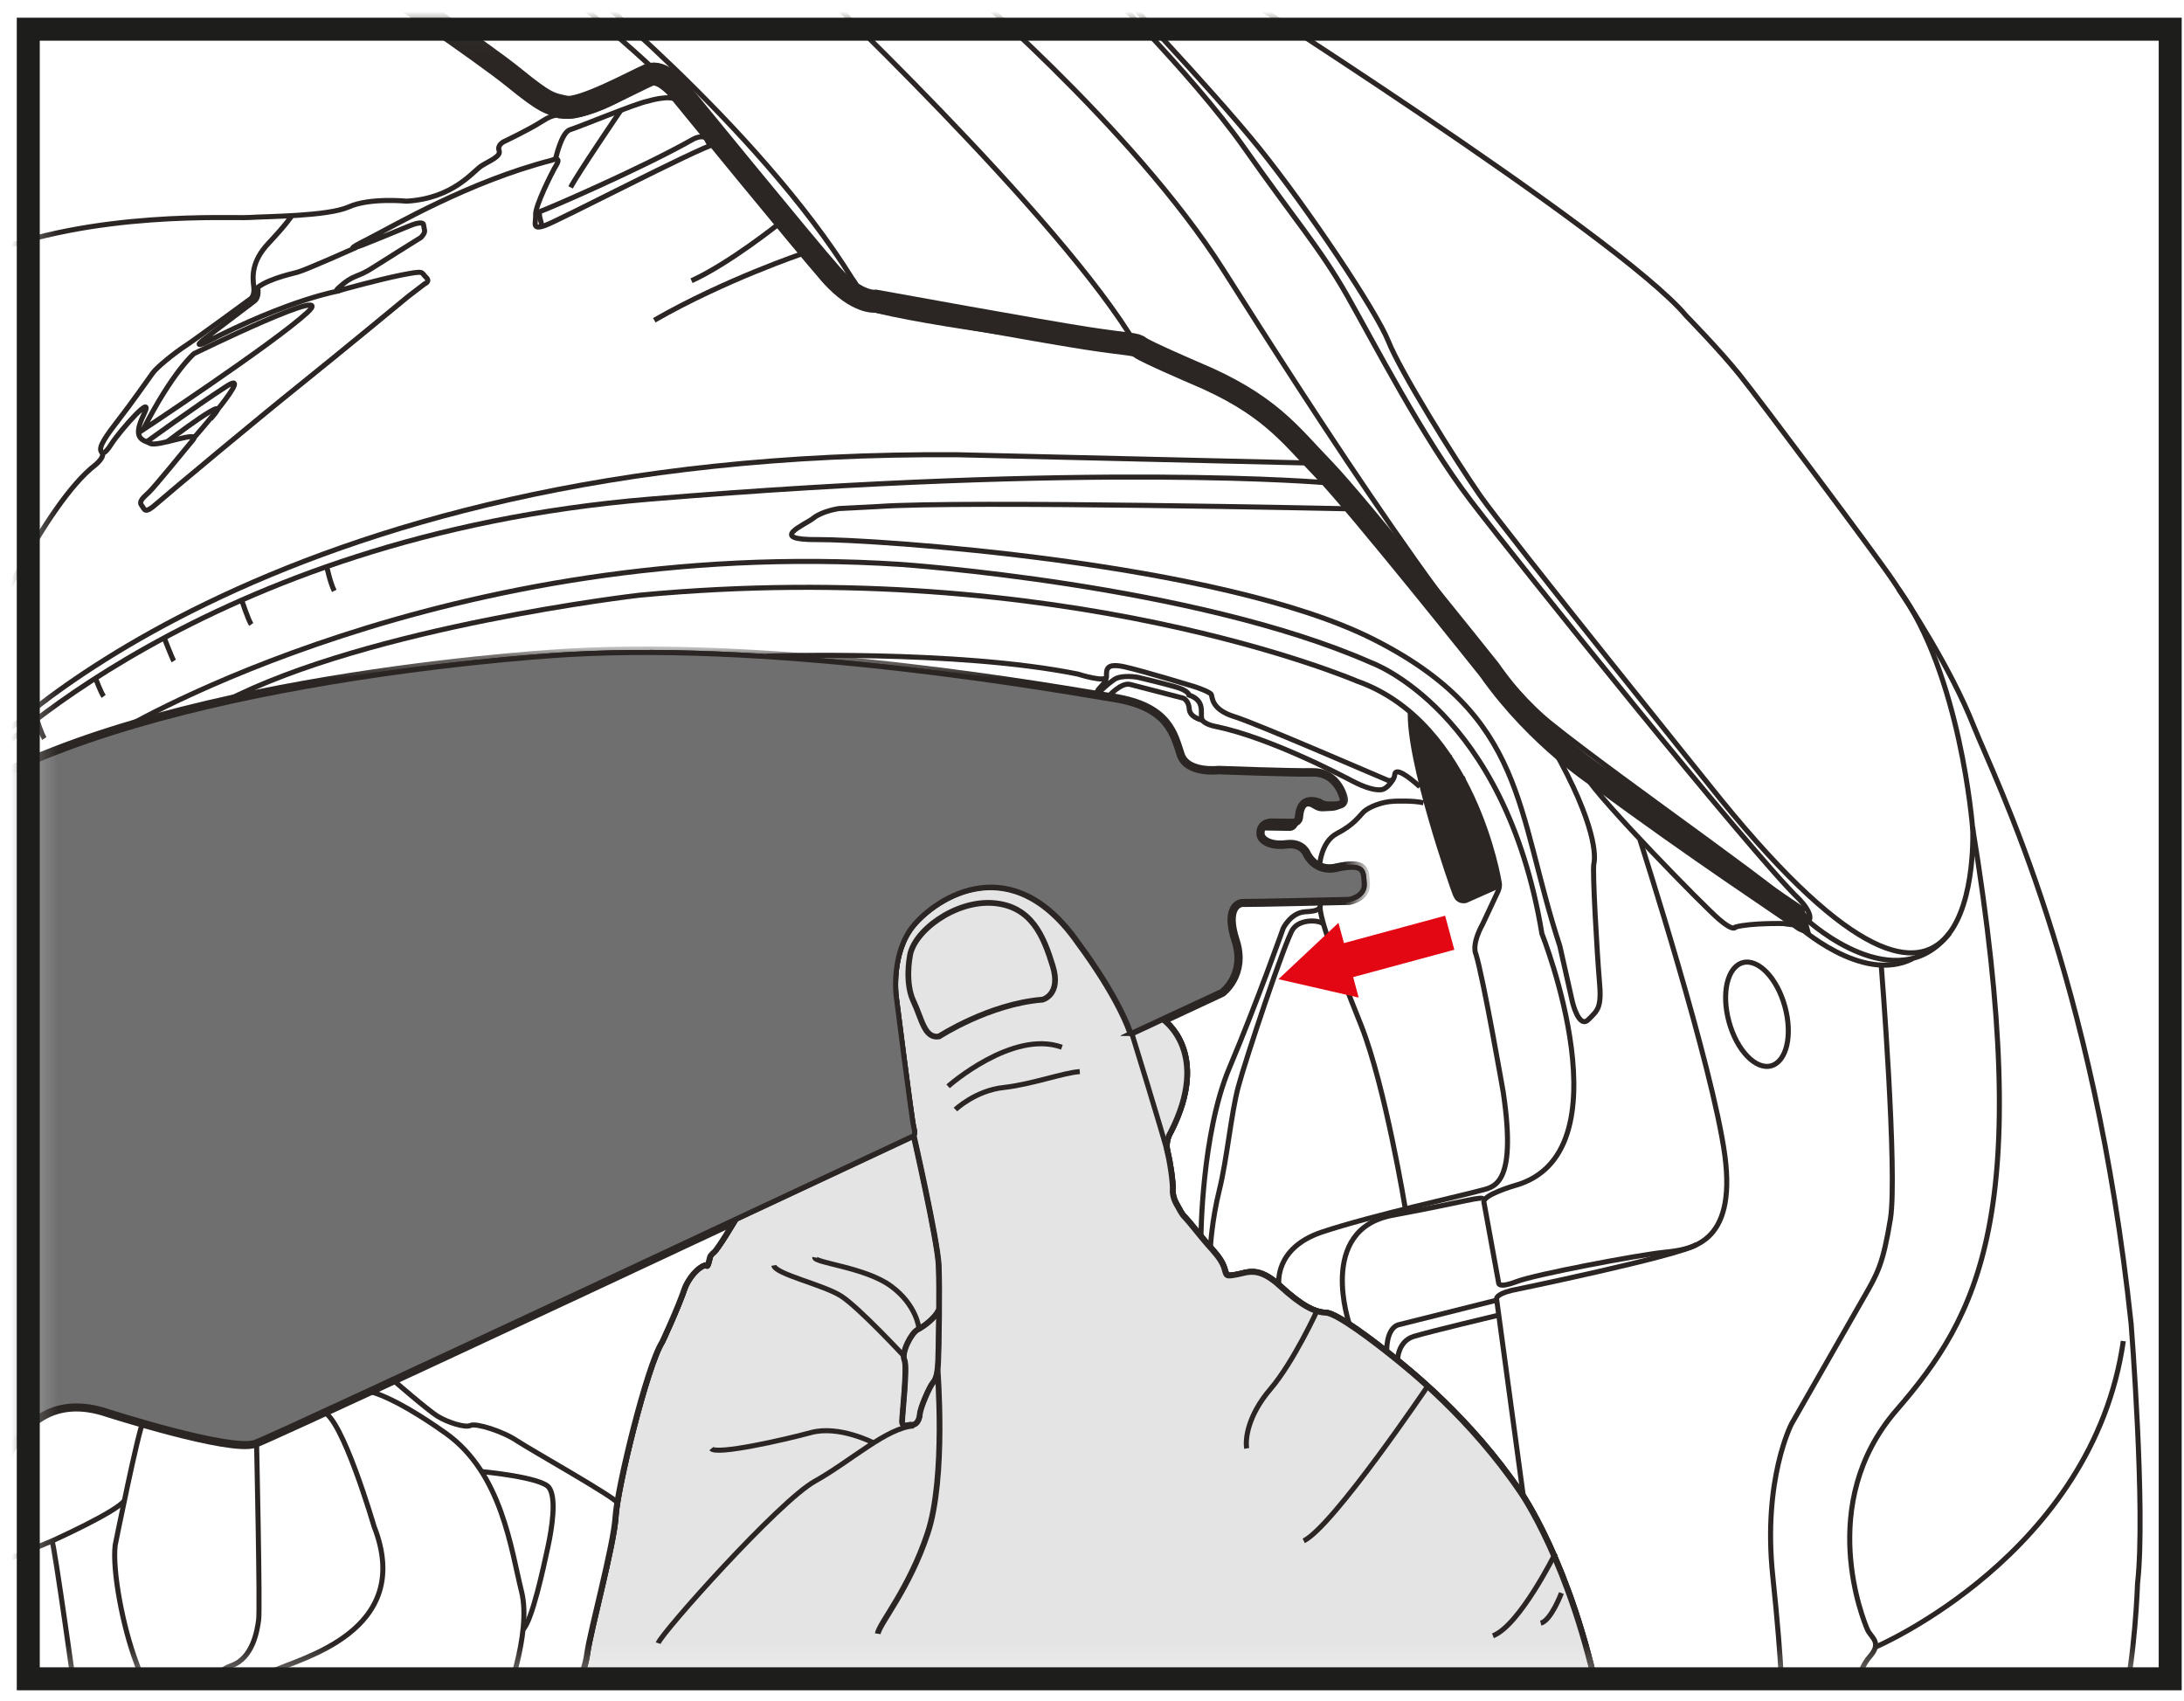
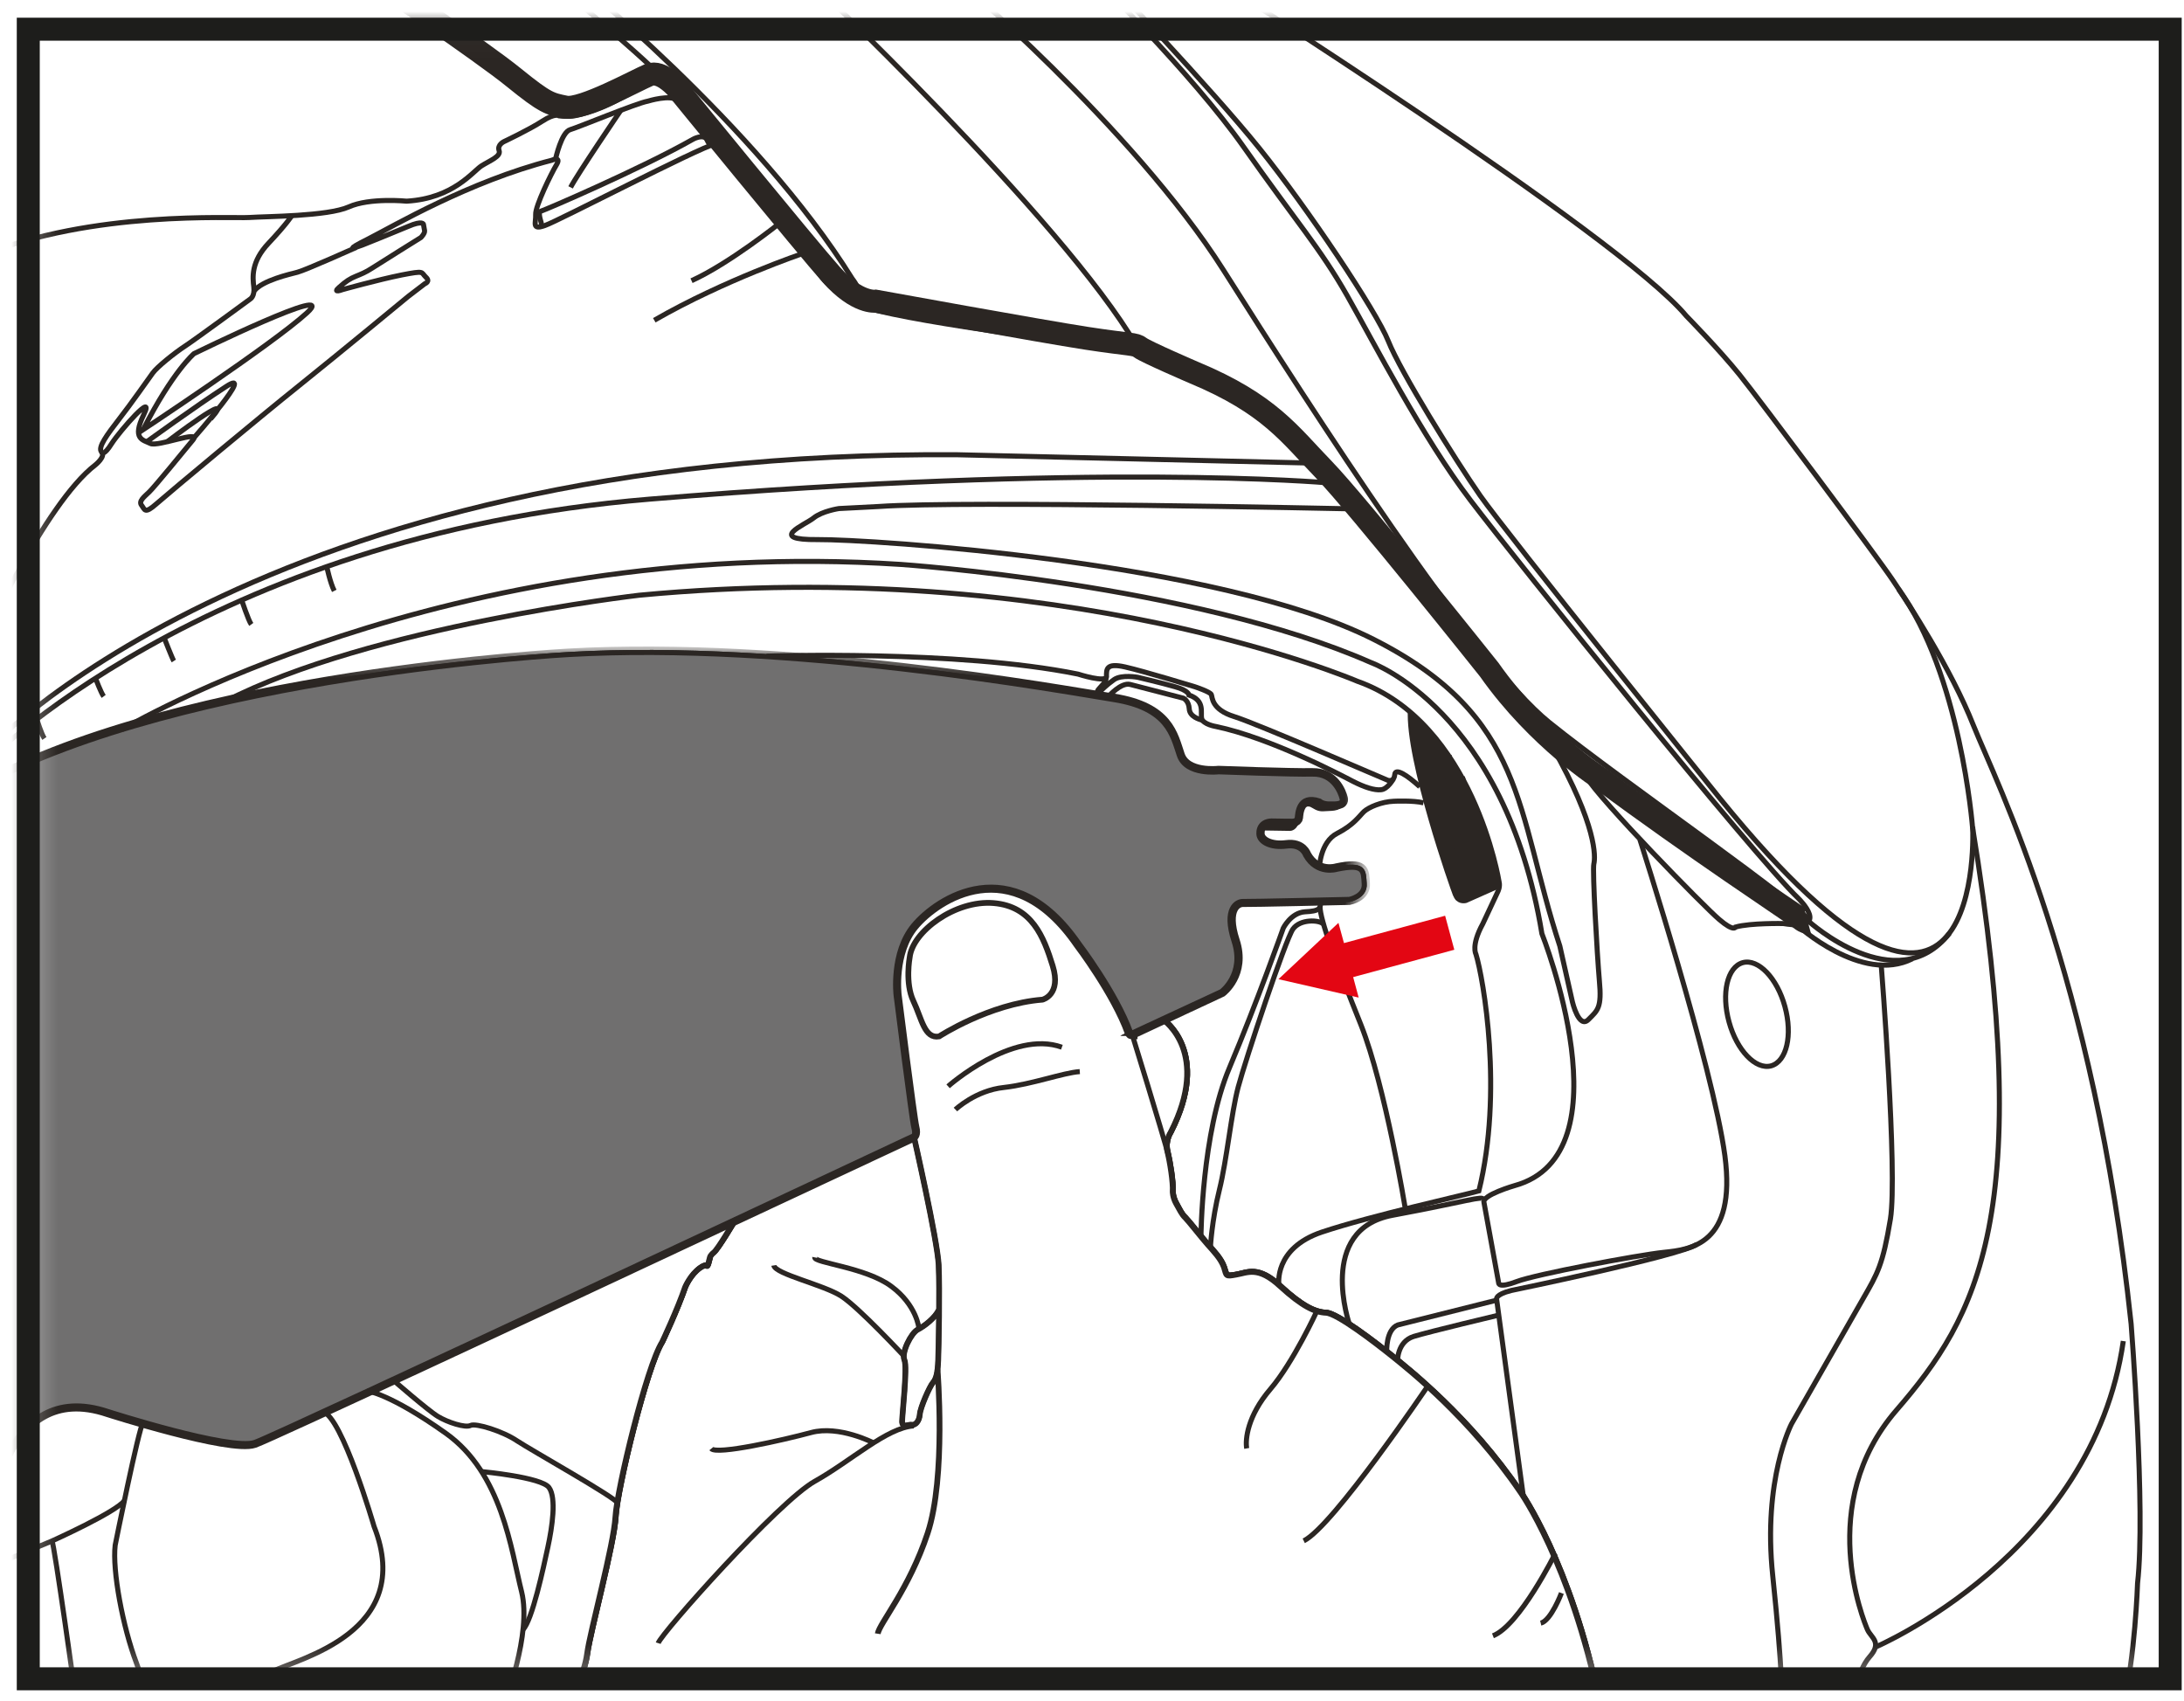
<svg xmlns="http://www.w3.org/2000/svg" width="95" height="74" viewBox="0 0 95 74" fill="none">
  <mask id="mask0_143_5854" style="mask-type:luminance" maskUnits="userSpaceOnUse" x="1" y="1" width="94" height="72">
    <path d="M94.4 1.02H1.23V72.77H94.4V1.02Z" fill="white" />
  </mask>
  <g mask="url(#mask0_143_5854)">
    <g style="mix-blend-mode:multiply">
      <mask id="mask1_143_5854" style="mask-type:luminance" maskUnits="userSpaceOnUse" x="-1" y="28" width="61" height="40">
        <path d="M59.52 28.2H-0.99V67.39H59.52V28.2Z" fill="white" />
      </mask>
      <g mask="url(#mask1_143_5854)">
        <mask id="mask2_143_5854" style="mask-type:luminance" maskUnits="userSpaceOnUse" x="-1" y="28" width="61" height="40">
          <path d="M59.52 28.2H-0.99V67.39H59.52V28.2Z" fill="white" />
        </mask>
        <g mask="url(#mask2_143_5854)">
          <path d="M39.62 49.45L39.69 49.41C39.69 49.41 39.83 49.38 39.74 49.03C39.65 48.69 38.97 43.29 38.97 43.29C38.97 43.29 38.74 41.43 39.73 40.24C40.72 39.05 44.02 36.82 46.93 41.04C46.93 41.04 48.55 43.17 49.17 44.9C49.17 44.9 49.19 44.95 49.22 44.95H49.23C49.23 44.95 49.23 44.95 49.23 44.94L49.79 44.68L50.58 44.31L53.13 43.12C53.13 43.12 54.15 42.36 53.68 40.93C53.21 39.5 53.8 39.19 54.07 39.2C54.35 39.21 58.69 39.11 58.69 39.11C58.69 39.11 59.39 38.98 59.34 38.42C59.3 37.86 59.35 37.55 58.15 37.8C58.15 37.8 57.29 38.08 56.79 37.19C56.79 37.19 56.64 36.7 55.96 36.79C55.28 36.88 54.78 36.62 54.76 36.27C54.74 35.93 54.96 35.68 55.38 35.7C55.79 35.71 56.18 35.71 56.18 35.71C56.18 35.71 56.41 35.73 56.43 35.56C56.45 35.39 56.47 34.52 57.41 34.83C57.41 34.83 57.54 34.96 57.82 34.96C58.1 34.96 58.44 34.98 58.38 34.73C58.32 34.48 58.01 33.64 57.09 33.66C56.18 33.68 53 33.56 53 33.56C53 33.56 51.59 33.73 51.29 32.85C50.99 31.97 50.81 30.8 48.45 30.42C46.09 30.04 34.31 27.91 24.72 28.46C24.72 28.46 8.03 29.35 -0.82 34.2V67.2C-0.82 67.2 -0.77 67.33 -0.71 66.81C-0.65 66.3 0.02 59.81 4.7 61.39C4.7 61.39 10.01 63.09 11.06 62.73C11.75 62.49 23.83 56.85 32 53.02L39.61 49.46L39.62 49.45Z" stroke="#2B2623" stroke-width="0.5" stroke-miterlimit="10" />
        </g>
      </g>
    </g>
-     <path d="M69.57 74.04C68.33 67.99 66.13 64.89 66.13 64.89C63.93 61.66 61.28 59.57 60.56 58.99C59.84 58.41 58.16 57.12 57.68 57.1C57.2 57.08 56.64 56.82 55.68 55.94C54.72 55.05 54.26 55.36 53.77 55.44C53.29 55.53 53.36 55.5 53.24 55.12C53.11 54.75 52.78 54.41 52.53 54.13C52.28 53.85 51.71 53.12 51.56 52.97C51.4 52.82 51.31 52.61 51.16 52.35C51.01 52.08 51.01 51.83 51.01 51.83C51.04 51.45 50.89 50.52 50.78 50.08C50.67 49.63 50.92 49.26 50.92 49.26C52.69 45.8 50.65 44.39 50.57 44.33L49.78 44.7L49.22 44.96H49.21L49.16 44.92C48.54 43.19 46.92 41.06 46.92 41.06C44.01 36.84 40.71 39.06 39.72 40.26C38.74 41.45 38.96 43.31 38.96 43.31C38.96 43.31 39.64 48.71 39.73 49.05C39.82 49.39 39.68 49.43 39.68 49.43L39.61 49.47L32 53.03C31.9 53.19 31.23 54.33 31.05 54.48C30.86 54.63 30.87 54.73 30.87 54.73C30.7 55.36 30.87 54.86 30.45 55.15C30.03 55.44 29.8 55.99 29.8 55.99C29.47 56.96 28.8 58.38 28.8 58.38C28.13 59.43 26.84 64.76 26.77 65.98C26.7 67.2 25.67 70.95 25.54 71.92C25.41 72.89 24.84 73.83 24.72 73.98C24.6 74.12 24.65 74.13 24.65 74.13H69.58L69.56 74.05L69.57 74.04Z" fill="#E4E4E5" />
    <path d="M69.57 74.04C68.33 67.99 66.13 64.89 66.13 64.89C63.93 61.66 61.28 59.57 60.56 58.99C59.84 58.41 58.16 57.12 57.68 57.1C57.2 57.08 56.64 56.82 55.68 55.94C54.72 55.05 54.26 55.36 53.77 55.44C53.29 55.53 53.36 55.5 53.24 55.12C53.11 54.75 52.78 54.41 52.53 54.13C52.28 53.85 51.71 53.12 51.56 52.97C51.4 52.82 51.31 52.61 51.16 52.35C51.01 52.08 51.01 51.83 51.01 51.83C51.04 51.45 50.89 50.52 50.78 50.08C50.67 49.63 50.92 49.26 50.92 49.26C52.69 45.8 50.65 44.39 50.57 44.33L49.78 44.7L49.22 44.96H49.21L49.16 44.92C48.54 43.19 46.92 41.06 46.92 41.06C44.01 36.84 40.71 39.06 39.72 40.26C38.74 41.45 38.96 43.31 38.96 43.31C38.96 43.31 39.64 48.71 39.73 49.05C39.82 49.39 39.68 49.43 39.68 49.43L39.61 49.47L32 53.03C31.9 53.19 31.23 54.33 31.05 54.48C30.86 54.63 30.87 54.73 30.87 54.73C30.7 55.36 30.87 54.86 30.45 55.15C30.03 55.44 29.8 55.99 29.8 55.99C29.47 56.96 28.8 58.38 28.8 58.38C28.13 59.43 26.84 64.76 26.77 65.98C26.7 67.2 25.67 70.95 25.54 71.92C25.41 72.89 24.84 73.83 24.72 73.98C24.6 74.12 24.65 74.13 24.65 74.13H69.58L69.56 74.05L69.57 74.04Z" stroke="#2B2623" stroke-width="0.25" stroke-miterlimit="10" />
    <path d="M49.23 44.94L53.13 43.13C53.13 43.13 54.15 42.37 53.68 40.94C53.21 39.51 53.8 39.2 54.07 39.21C54.35 39.22 58.69 39.12 58.69 39.12C58.69 39.12 59.39 38.99 59.34 38.43C59.3 37.87 59.35 37.56 58.15 37.81C58.15 37.81 57.29 38.08 56.79 37.2C56.79 37.2 56.64 36.71 55.96 36.8C55.28 36.89 54.78 36.63 54.76 36.28C54.74 35.94 54.96 35.69 55.38 35.71C55.79 35.72 56.18 35.72 56.18 35.72C56.18 35.72 56.41 35.74 56.43 35.57C56.45 35.4 56.47 34.53 57.4 34.84C57.4 34.84 57.53 34.97 57.82 34.97C58.11 34.97 58.44 34.99 58.38 34.74C58.32 34.49 58.01 33.65 57.1 33.67C56.18 33.69 53.01 33.57 53.01 33.57C53.01 33.57 51.6 33.74 51.3 32.86C51 31.98 50.81 30.81 48.46 30.43C46.1 30.05 34.32 27.92 24.73 28.47C24.73 28.47 8.04 29.37 -0.81 34.21V67.21C-0.81 67.21 -0.76 67.34 -0.7 66.82C-0.64 66.3 0.03 59.82 4.71 61.4C4.71 61.4 10.02 63.1 11.08 62.74C12.13 62.37 39.47 49.53 39.47 49.53L39.71 49.42C39.71 49.42 39.85 49.39 39.75 49.04C39.66 48.7 38.98 43.3 38.98 43.3C38.98 43.3 38.75 41.44 39.74 40.25C40.73 39.06 44.03 36.83 46.94 41.05C46.94 41.05 48.56 43.18 49.18 44.91C49.18 44.91 49.2 44.99 49.25 44.94H49.23Z" stroke="#2B2623" stroke-width="0.22" stroke-miterlimit="10" />
    <path d="M-0.82 64.89C-0.82 64.89 0.06 59.95 3.91 60.92C7.76 61.88 9.28 62.74 10.5 62.38C11.72 62.02 39.77 49.17 39.77 49.17" stroke="#2B2623" stroke-width="0.25" stroke-miterlimit="10" />
    <path d="M49.13 44.82L52.85 43.06C52.85 43.06 53.82 42.48 53.61 41.52C53.4 40.57 52.81 38.99 54.22 38.99C55.63 38.99 59.15 38.9 59.15 38.9" stroke="#2B2623" stroke-width="0.11" stroke-miterlimit="10" />
    <path d="M54.82 36.01L56.12 36.03C56.12 36.03 56.36 36.03 56.43 35.61" stroke="#2B2623" stroke-width="0.22" stroke-miterlimit="10" />
    <path d="M56.51 35.16C56.51 35.16 56.81 34.85 57.09 35.02C57.37 35.19 57.43 35.19 57.71 35.17C57.99 35.15 58.31 35.19 58.38 34.81" stroke="#2B2623" stroke-width="0.22" stroke-miterlimit="10" />
    <path d="M50.58 44.31C50.58 44.31 52.74 45.71 50.94 49.24C50.94 49.24 50.69 49.61 50.8 50.06C50.91 50.51 51.06 51.43 51.03 51.81C51.03 51.81 51.03 52.06 51.18 52.33C51.33 52.6 51.42 52.81 51.58 52.95C51.73 53.1 52.3 53.83 52.55 54.11C52.8 54.39 53.13 54.73 53.26 55.1C53.39 55.47 53.31 55.5 53.79 55.42C54.28 55.33 54.73 55.03 55.7 55.92C56.66 56.81 57.22 57.06 57.7 57.08C58.18 57.1 59.86 58.39 60.58 58.97C61.3 59.55 63.95 61.64 66.15 64.87C66.15 64.87 68.35 67.97 69.59 74.02L69.61 74.1H24.68C24.68 74.1 24.63 74.09 24.75 73.95C24.87 73.81 25.44 72.87 25.57 71.89C25.7 70.92 26.73 67.17 26.8 65.95C26.87 64.73 28.16 59.4 28.83 58.35C28.83 58.35 29.5 56.93 29.83 55.96C29.83 55.96 30.06 55.41 30.48 55.12C30.9 54.83 30.73 55.33 30.9 54.7C30.9 54.7 30.89 54.6 31.08 54.45C31.27 54.3 31.96 53.13 32.04 53" stroke="#2B2623" stroke-width="0.22" stroke-miterlimit="10" />
    <path d="M49.23 44.94C49.23 44.94 50.55 49.21 50.84 50.31" stroke="#2B2623" stroke-width="0.22" stroke-miterlimit="10" />
    <path d="M40.85 45.08C40.85 45.08 43.03 43.66 45.35 43.48C45.35 43.48 46.18 43.27 45.79 42.01C45.4 40.75 44.89 39.42 43.22 39.28C41.55 39.14 39.69 40.52 39.57 41.64C39.57 41.64 39.36 42.76 39.73 43.54C40.1 44.32 40.21 45.19 40.85 45.08Z" stroke="#2B2623" stroke-width="0.25" stroke-miterlimit="10" />
    <path d="M41.24 47.25C41.24 47.25 44.04 44.77 46.19 45.55" stroke="#2B2623" stroke-width="0.22" stroke-miterlimit="10" />
    <path d="M41.56 48.26C41.56 48.26 42.43 47.43 43.67 47.3C44.91 47.16 46.239 46.66 46.969 46.61" stroke="#2B2623" stroke-width="0.22" stroke-miterlimit="10" />
    <path d="M39.74 49.38C39.74 49.38 40.78 53.95 40.83 55.02C40.88 56.1 40.83 58.57 40.81 59.15C40.79 59.72 40.72 59.98 40.58 60.14C40.44 60.3 40.03 61.22 40.01 61.52C39.99 61.82 39.81 62 39.67 61.97C39.53 61.94 39.24 62.13 39.24 61.83C39.24 61.53 39.48 59.46 39.34 59.15C39.2 58.84 39.63 57.98 39.92 57.83C40.21 57.68 40.67 57.33 40.84 56.97" stroke="#2B2623" stroke-width="0.22" stroke-miterlimit="10" />
    <path d="M49.23 44.94L53.13 43.13C53.13 43.13 54.15 42.37 53.68 40.94C53.21 39.51 53.8 39.2 54.07 39.21C54.35 39.22 58.69 39.12 58.69 39.12C58.69 39.12 59.39 38.99 59.34 38.43C59.3 37.87 59.35 37.56 58.15 37.81C58.15 37.81 57.29 38.08 56.79 37.2C56.79 37.2 56.64 36.71 55.96 36.8C55.28 36.89 54.78 36.63 54.76 36.28C54.74 35.94 54.96 35.69 55.38 35.71C55.79 35.72 56.18 35.72 56.18 35.72C56.18 35.72 56.41 35.74 56.43 35.57C56.45 35.4 56.47 34.53 57.4 34.84C57.4 34.84 57.53 34.97 57.82 34.97C58.11 34.97 58.44 34.99 58.38 34.74C58.32 34.49 58.01 33.65 57.1 33.67C56.18 33.69 53.01 33.57 53.01 33.57C53.01 33.57 51.6 33.74 51.3 32.86C51 31.98 50.81 30.81 48.46 30.43C46.1 30.05 34.32 27.92 24.73 28.47C24.73 28.47 8.04 29.37 -0.81 34.21V67.21C-0.81 67.21 -0.76 67.34 -0.7 66.82C-0.64 66.3 0.03 59.82 4.71 61.4C4.71 61.4 10.02 63.1 11.08 62.74C12.13 62.37 39.47 49.53 39.47 49.53L39.71 49.42C39.71 49.42 39.85 49.39 39.75 49.04C39.66 48.7 38.98 43.3 38.98 43.3C38.98 43.3 38.75 41.44 39.74 40.25C40.73 39.06 44.03 36.83 46.94 41.05C46.94 41.05 48.56 43.18 49.18 44.91C49.18 44.91 49.2 44.99 49.25 44.94H49.23Z" fill="#706F6F" stroke="#2B2623" stroke-width="0.22" stroke-miterlimit="10" />
    <path d="M50.58 44.31C50.58 44.31 52.74 45.71 50.94 49.24C50.94 49.24 50.69 49.61 50.8 50.06C50.91 50.51 51.06 51.43 51.03 51.81C51.03 51.81 51.03 52.06 51.18 52.33C51.33 52.6 51.42 52.81 51.58 52.95C51.73 53.1 52.3 53.83 52.55 54.11C52.8 54.39 53.13 54.73 53.26 55.1C53.39 55.47 53.31 55.5 53.79 55.42C54.28 55.33 54.73 55.03 55.7 55.92C56.66 56.81 57.22 57.06 57.7 57.08C58.18 57.1 59.86 58.39 60.58 58.97C61.3 59.55 63.95 61.64 66.15 64.87C66.15 64.87 68.35 67.97 69.59 74.02L69.61 74.1H24.68C24.68 74.1 24.63 74.09 24.75 73.95C24.87 73.81 25.44 72.87 25.57 71.89C25.7 70.92 26.73 67.17 26.8 65.95C26.87 64.73 28.16 59.4 28.83 58.35C28.83 58.35 29.5 56.93 29.83 55.96C29.83 55.96 30.06 55.41 30.48 55.12C30.9 54.83 30.73 55.33 30.9 54.7C30.9 54.7 30.89 54.6 31.08 54.45C31.27 54.3 31.96 53.13 32.04 53" stroke="#2B2623" stroke-width="0.22" stroke-miterlimit="10" />
    <path d="M39.74 49.38C39.74 49.38 40.78 53.95 40.83 55.02C40.88 56.1 40.83 58.57 40.81 59.15C40.79 59.72 40.72 59.98 40.58 60.14C40.44 60.3 40.03 61.22 40.01 61.52C39.99 61.82 39.81 62 39.67 61.97C39.53 61.94 39.24 62.13 39.24 61.83C39.24 61.53 39.48 59.46 39.34 59.15C39.2 58.84 39.63 57.98 39.92 57.83C40.21 57.68 40.67 57.33 40.84 56.97" stroke="#2B2623" stroke-width="0.25" stroke-miterlimit="10" />
    <path d="M28.63 71.47C28.77 71.03 33.88 65.3 35.44 64.43C37 63.56 38.58 62.09 39.75 62.02" stroke="#2B2623" stroke-width="0.22" stroke-miterlimit="10" />
    <path d="M38 62.76C38 62.76 36.5 61.98 35.28 62.31C34.06 62.64 31.17 63.29 30.94 63.01" stroke="#2B2623" stroke-width="0.22" stroke-miterlimit="10" />
    <path d="M39.32 58.98C39.32 58.98 37.37 56.88 36.6 56.38C35.83 55.88 33.72 55.42 33.66 55.04" stroke="#2B2623" stroke-width="0.22" stroke-miterlimit="10" />
    <path d="M39.97 57.77C39.97 57.77 39.88 56.77 38.77 55.95C37.66 55.12 35.39 54.93 35.44 54.69" stroke="#2B2623" stroke-width="0.22" stroke-miterlimit="10" />
    <path d="M57.289 57.01C57.289 57.01 56.26 59.25 55.26 60.42C54.26 61.59 54.16 62.62 54.23 63" stroke="#2B2623" stroke-width="0.22" stroke-miterlimit="10" />
    <path d="M62.11 60.28C62.11 60.28 57.98 66.4 56.71 67.02" stroke="#2B2623" stroke-width="0.22" stroke-miterlimit="10" />
    <path d="M67.65 67.57C67.65 67.57 66.1 70.7 64.94 71.15" stroke="#2B2623" stroke-width="0.22" stroke-miterlimit="10" />
    <path d="M67.919 69.29C67.919 69.29 67.469 70.49 67.019 70.6" stroke="#2B2623" stroke-width="0.22" stroke-miterlimit="10" />
    <path d="M40.78 59.57C40.78 59.57 41.16 64.25 40.35 66.69C39.54 69.13 38.25 70.61 38.18 71.06" stroke="#2B2623" stroke-width="0.25" stroke-miterlimit="10" />
-     <path d="M55.63 55.89C55.63 55.89 55.389 54.3 57.499 53.59C59.62 52.88 63.739 51.97 64.329 51.8C64.919 51.63 66.01 51.7 65.389 47.51C65.389 47.51 64.529 42.57 64.2 41.5C64.2 41.5 63.98 41.13 64.499 40.18L65.15 38.79C65.15 38.79 65.26 38.58 65.21 38.37C65.21 38.37 64.109 31.42 59.039 29.63C59.039 29.63 46.3 24.14 27.799 25.89C27.799 25.89 16.099 27.24 9.77 30.52" stroke="#2B2623" stroke-width="0.22" stroke-miterlimit="10" />
+     <path d="M55.63 55.89C55.63 55.89 55.389 54.3 57.499 53.59C59.62 52.88 63.739 51.97 64.329 51.8C65.389 47.51 64.529 42.57 64.2 41.5C64.2 41.5 63.98 41.13 64.499 40.18L65.15 38.79C65.15 38.79 65.26 38.58 65.21 38.37C65.21 38.37 64.109 31.42 59.039 29.63C59.039 29.63 46.3 24.14 27.799 25.89C27.799 25.89 16.099 27.24 9.77 30.52" stroke="#2B2623" stroke-width="0.22" stroke-miterlimit="10" />
    <path d="M61.24 30.86C61.11 33.07 63.11 38.73 63.2 38.94C63.29 39.15 63.36 39.18 63.36 39.18C63.55 39.35 63.8 39.27 63.8 39.27L65.24 38.63C65.24 38.63 65.26 38.51 65.19 38.33C65.12 38.15 64.59 35.56 63.88 34.3C63.17 33.04 61.98 31.43 61.25 30.85L61.24 30.86Z" fill="#2B2623" />
    <path d="M63.61 33.79C63.61 33.79 64.31 36.48 64.82 37.55C64.82 37.55 65.13 38.06 64.62 38.25C64.11 38.45 63.87 38.57 63.87 38.57C63.87 38.57 63.72 38.69 63.6 38.28C63.48 37.86 61.87 33.77 62.07 31.66" stroke="#2B2623" stroke-width="0.22" stroke-miterlimit="10" />
    <path d="M63.03 32.85C63.03 32.85 63.55 35.53 63.92 36.4C63.92 36.4 64.26 37.3 64.31 37.43C64.35 37.56 64.45 37.75 64.28 37.85C64.13 37.95 64.01 37.98 64.01 37.98C64.01 37.98 63.93 38.04 63.84 37.78C63.74 37.5 62.35 32.92 62.48 32.09" stroke="#2B2623" stroke-width="0.22" stroke-miterlimit="10" />
-     <path d="M61.66 31.23C61.66 31.23 61.41 33.05 62.98 37.6L63.41 38.79C63.41 38.79 63.46 38.97 63.77 38.81L64.75 38.4C64.75 38.4 65.13 38.31 64.86 37.62" stroke="#2B2623" stroke-width="0.22" stroke-miterlimit="10" />
    <path d="M52.44 -1.17C52.44 -1.17 70.4 10.2 73.35 13.74C73.35 13.74 74.8 15.22 75.66 16.29C76.52 17.36 81.64 24.2 82.33 25.23C83.02 26.26 84.86 29.07 85.84 31.55C86.83 34.03 91.09 42.4 92.7 57.58C92.7 57.58 93.34 65.7 92.98 68.86C92.98 68.86 92.87 72.18 92.35 74.13" stroke="#2B2623" stroke-width="0.22" stroke-miterlimit="10" />
    <path d="M80.59 74.12C80.59 74.12 80.75 72.71 81.32 72.07C81.89 71.43 81.39 71.24 81.23 70.88C81.07 70.51 78.96 65.42 82.49 61.34C86.02 57.26 88.56 52.82 85.8 35.97C85.8 35.97 85.28 29.31 82.58 25.62" stroke="#2B2623" stroke-width="0.22" stroke-miterlimit="10" />
    <path d="M85.81 35.96C85.81 35.96 86.46 49.07 74.84 34.76C74.84 34.76 65.48 23.13 64.38 21.55C63.28 19.97 60.91 16.15 60.39 14.84C59.87 13.53 56.88 9.06 54.78 6.45C52.68 3.84 47.91 -1.17 47.91 -1.17" stroke="#2B2623" stroke-width="0.22" stroke-miterlimit="10" />
    <path d="M47.4 -1.17C47.4 -1.17 51.84 3.18 54.11 6.41C56.38 9.64 57.43 10.8 58.6 12.86C59.77 14.92 61.88 19.03 63.97 21.77C66.05 24.5 76.23 37.16 78.24 39.09C78.24 39.09 79.7 40.52 77.57 40.17C77.57 40.17 76.16 40.14 75.5 40.32C75.5 40.32 75.43 40.55 74.78 39.99C74.13 39.44 69.6 34.81 68.99 33.78C68.99 33.78 68.81 33.56 68.55 33.33C68.3 33.1 65.68 31.21 63.94 28.46C63.94 28.46 57.04 20.02 56.35 19.49C55.66 18.96 54.49 17.38 52.25 16.6C50 15.82 49.57 15.55 49.48 15.38C49.39 15.22 48.61 15.04 48.29 15.06C47.97 15.08 39.94 14.05 37.79 13.41C37.79 13.41 36.44 13.04 35.63 11.9C34.83 10.75 29.53 4.08 28.82 3.76C28.82 3.76 28.5 3.26 27.9 3.71C27.3 4.17 25.51 5.2 24.32 5.04C24.32 5.04 24.16 4.9 23.59 5.27C23.02 5.64 21.92 6.16 21.92 6.16C21.92 6.16 21.62 6.3 21.71 6.55C21.8 6.8 21.32 6.98 20.95 7.21C20.58 7.44 19.73 8.63 17.69 8.75C17.69 8.75 16.08 8.59 15.17 9C14.25 9.41 11.59 9.41 10.84 9.46C10.08 9.51 4.03 9.14 -0.82 11.13" stroke="#2B2623" stroke-width="0.22" stroke-miterlimit="10" />
    <path d="M-0.82 28.05C-0.82 28.05 1.92 21.93 4.15 20.22C4.15 20.22 4.61 19.85 4.42 19.66C4.23 19.47 4.68 18.88 5.18 18.23C5.69 17.58 6.45 16.49 6.64 16.23C6.83 15.96 7.61 15.34 8.04 15.06C8.47 14.78 10.88 13.01 10.88 13.01C10.88 13.01 11.09 12.9 11.04 12.48C10.99 12.07 10.91 11.39 11.69 10.57C12.47 9.74 12.68 9.4 12.68 9.4" stroke="#2B2623" stroke-width="0.22" stroke-miterlimit="10" />
    <path d="M4.42 19.67C4.42 19.67 4.5 19.87 4.86 19.29C5.23 18.72 6.77 16.97 6.25 18.04C5.73 19.11 6.22 19.13 6.54 19.29C6.86 19.45 8.77 18.68 8.39 19.14C8.01 19.6 6.72 21.18 6.49 21.4C6.26 21.62 6.02 21.8 6.16 21.98C6.3 22.16 6.28 22.38 6.81 21.91C7.45 21.35 11.29 18.15 13 16.78C14.82 15.32 17.76 12.89 17.76 12.89L18.48 12.34C18.48 12.34 18.74 12.25 18.52 12.05C18.3 11.84 18.5 11.76 17.47 11.96C16.43 12.17 14.89 12.6 14.89 12.6C14.89 12.6 14.44 12.77 14.75 12.5C15.06 12.22 15.23 12.12 15.47 12.02C15.71 11.92 15.9 11.85 16.19 11.66C16.48 11.47 18.31 10.33 18.31 10.33C18.31 10.33 18.48 10.16 18.47 10.04C18.45 9.92 18.42 9.76 18.42 9.76C18.42 9.76 18.4 9.57 17.75 9.85C17.1 10.12 16.07 10.54 15.76 10.66C15.45 10.78 14.9 10.95 16.02 10.39C17.14 9.82 20.39 7.9 24 6.97C24 6.97 24.43 6.78 24.21 7.16C23.98 7.54 23.28 8.97 23.3 9.33C23.32 9.69 23.11 10.02 23.7 9.81C24.29 9.61 30.32 6.46 31.13 6.25" stroke="#2B2623" stroke-width="0.22" stroke-miterlimit="10" />
    <path d="M23.47 9.86C23.47 9.86 23.58 9.83 23.54 9.68C23.5 9.53 23.39 9.22 23.54 9.18C23.7 9.14 27.88 7.34 30.14 6.06C30.14 6.06 30.58 5.81 30.74 6.06C30.74 6.06 30.84 6.31 30.94 6.3" stroke="#2B2623" stroke-width="0.22" stroke-miterlimit="10" />
    <path d="M15.5 10.76C15.5 10.76 13.29 11.75 12.94 11.84C12.59 11.93 11.41 12.2 11.06 12.65" stroke="#2B2623" stroke-width="0.22" stroke-miterlimit="10" />
    <path d="M8.43 19.05C8.43 19.05 11.16 15.95 9.84 16.81C8.51 17.67 6.39 19.21 6.39 19.21" stroke="#2B2623" stroke-width="0.22" stroke-miterlimit="10" />
    <path d="M6.03 18.82C6.03 18.82 11.85 14.98 13.35 13.61C14.84 12.25 8.44 15.38 8.44 15.38C8.44 15.38 7.51 16.16 6.23 18.68" stroke="#2B2623" stroke-width="0.22" stroke-miterlimit="10" />
-     <path d="M14.76 12.65C14.76 12.65 12.64 12.99 8.89 14.92C8.89 14.92 8.31 15.18 9 14.66C9.68 14.14 10.84 13.27 11.06 13.1C11.28 12.94 11.22 12.58 11.21 12.52" stroke="#2B2623" stroke-width="0.22" stroke-miterlimit="10" />
    <path d="M7.25 19.23C7.25 19.23 10.43 16.8 9.16 18.22" stroke="#2B2623" stroke-width="0.22" stroke-miterlimit="10" />
    <path d="M78.16 40.23C78.16 40.23 80.98 42.82 83.19 41.7" stroke="#2B2623" stroke-width="0.22" stroke-miterlimit="10" />
    <path d="M78.64 40.11C78.64 40.11 78.53 40.14 78.31 39.96C78.09 39.79 73.47 36.73 69.67 33.9C69.67 33.9 66.9 32.15 64.78 29.13C64.78 29.13 59.05 21.94 57.58 20.42C56.11 18.91 55.24 17.58 51.92 16.2C51.92 16.2 49.83 15.3 49.6 15.12C49.37 14.94 49.19 15.01 47.24 14.71C45.29 14.41 38.09 13.1 38.09 13.1C38.09 13.1 37.29 13.22 36.16 11.95C35.04 10.69 29.47 3.86 29.47 3.86C29.47 3.86 28.78 3.03 28.23 3.26C27.68 3.49 25.3 4.8 24.61 4.66C23.92 4.52 23.74 4.5 22.36 3.38C20.99 2.26 15.92 -1.17 15.92 -1.17" stroke="#2B2623" stroke-miterlimit="10" />
    <path d="M81.83 41.98C81.83 41.98 82.55 51.03 82.23 53.02C81.9 55.02 81.67 55.39 81.05 56.47C80.43 57.55 77.93 61.93 77.93 61.93C77.93 61.93 76.67 64.34 77.11 68.53C77.55 72.73 77.52 74.12 77.52 74.12" stroke="#2B2623" stroke-width="0.22" stroke-miterlimit="10" />
    <path d="M81.58 71.64C81.58 71.64 91.03 67.62 92.36 58.33" stroke="#2B2623" stroke-width="0.22" stroke-miterlimit="10" />
    <path d="M41.32 -1.17C41.32 -1.17 49.27 5.52 53.22 11.75C57.17 17.99 64.09 28.76 67.39 31.42C70.69 34.08 78.76 39.6 78.67 40.07C78.67 40.07 82.49 43.53 84.8 40.59" stroke="#2B2623" stroke-width="0.22" stroke-miterlimit="10" />
    <path d="M24.69 -1.17C24.69 -1.17 32.92 5.43 37.07 12.12C37.07 12.12 37.54 12.71 37.29 12.88" stroke="#2B2623" stroke-width="0.22" stroke-miterlimit="10" />
    <path d="M-0.82 33.35C-0.82 33.35 8.82 23.32 28.26 21.71C47.71 20.1 57.72 21 57.72 21" stroke="#2B2623" stroke-width="0.22" stroke-miterlimit="10" />
    <path d="M58.65 22.13C58.65 22.13 41.88 21.77 38.23 22.03L36.49 22.12C36.49 22.12 35.76 22.23 35.39 22.53C35.02 22.83 33.33 23.49 35.57 23.47C37.82 23.45 53.05 24.43 59.73 27.8C66.41 31.17 65.92 35.26 67.85 41.15L68.4 43.59C68.4 43.59 68.68 44.76 69.09 44.35C69.5 43.94 69.68 43.84 69.57 42.66C69.47 41.49 69.26 37.85 69.33 37.57C69.4 37.29 69.47 35.92 67.54 32.51" stroke="#2B2623" stroke-width="0.22" stroke-miterlimit="10" />
    <path d="M5.31 31.73C5.31 31.73 19.46 23.27 39.18 24.55C39.18 24.55 51.93 25.42 59.64 28.82C59.64 28.82 65.46 30.88 67.07 40.61C67.07 40.61 70.88 50.2 65.88 51.57C65.88 51.57 64.46 51.98 64.55 52.3L65.19 55.81C65.19 55.81 65.17 56.05 65.98 55.74C66.79 55.43 71.23 54.59 72.38 54.47C73.53 54.35 75.54 54.14 75.03 50.27C74.51 46.4 71.33 36.51 71.33 36.51" stroke="#2B2623" stroke-width="0.22" stroke-miterlimit="10" />
    <path d="M58.7 57.61C58.7 57.61 57.26 53.48 60.57 52.86C63.89 52.24 64.48 52 64.53 52.17" stroke="#2B2623" stroke-width="0.22" stroke-miterlimit="10" />
    <path d="M60.79 59.2C60.79 59.2 60.77 58.36 61.49 58.13C62.21 57.91 65.2 57.2 65.2 57.2" stroke="#2B2623" stroke-width="0.22" stroke-miterlimit="10" />
    <path d="M60.32 58.78C60.32 58.78 60.279 57.84 60.8 57.63L65.109 56.55" stroke="#2B2623" stroke-width="0.22" stroke-miterlimit="10" />
    <path d="M66.27 65.14L65.1 56.51C65.1 56.51 65.02 56.31 65.74 56.13C65.74 56.13 73.03 54.63 73.8 54.13" stroke="#2B2623" stroke-width="0.22" stroke-miterlimit="10" />
    <path d="M77.64 43.78C77.98 45.02 77.72 46.17 77.04 46.36C76.37 46.54 75.55 45.69 75.21 44.45C74.87 43.21 75.13 42.06 75.81 41.87C76.48 41.69 77.3 42.54 77.64 43.78Z" stroke="#2B2623" stroke-width="0.22" stroke-miterlimit="10" />
    <path d="M52.24 53.78C52.24 53.78 52.27 49.29 53.48 46.44C54.68 43.59 55.82 40.37 55.82 40.37C55.82 40.37 56.15 39.7 56.76 39.66C57.37 39.63 57.53 39.53 57.38 39.14" stroke="#2B2623" stroke-width="0.22" stroke-miterlimit="10" />
    <path d="M61.13 52.58C61.13 52.58 60.26 47.25 59.2 44.58C58.13 41.91 57.41 40 57.419 39.42" stroke="#2B2623" stroke-width="0.22" stroke-miterlimit="10" />
    <path d="M52.65 54.26C52.65 54.26 52.71 53.09 53.04 51.76C53.37 50.43 53.55 48.45 53.86 47.28C54.17 46.11 55.92 40.86 56.24 40.41C56.56 39.96 57.39 40.01 57.56 40.19" stroke="#2B2623" stroke-width="0.22" stroke-miterlimit="10" />
    <path d="M57.39 37.75C57.39 37.75 57.42 36.63 58.16 36.25C58.9 35.87 59.12 35.5 59.33 35.3C59.54 35.11 60.09 34.87 60.64 34.85C60.64 34.85 61.49 34.81 61.92 34.92" stroke="#2B2623" stroke-width="0.22" stroke-miterlimit="10" />
    <path d="M33.34 28.54C33.34 28.54 41.61 28.25 46.89 29.32C46.89 29.32 48.13 29.72 48.13 29.42C48.13 29.12 48.1 28.82 48.94 29.01C49.78 29.2 51.97 29.87 51.97 29.87C51.97 29.87 52.64 30.09 52.69 30.21C52.74 30.33 52.69 30.86 53.69 31.17C54.69 31.48 60.3 33.92 60.37 33.94C60.44 33.96 60.64 33.99 60.67 33.69C60.69 33.39 61.19 33.7 61.76 34.22" stroke="#2B2623" stroke-width="0.22" stroke-miterlimit="10" />
    <path d="M60.61 33.88C60.61 33.88 60.36 34.33 60.07 34.35C59.78 34.38 59.35 34.24 58.86 33.99C58.38 33.74 55.25 32.09 52.89 31.6C52.89 31.6 52.33 31.51 52.27 31.25C52.21 30.99 52.43 30.48 51.72 30.23C51.72 30.23 51.7 30.03 51.11 29.87C50.52 29.7 49.49 29.46 49.49 29.46C49.49 29.46 48.79 29.33 48.46 29.56C48.13 29.79 47.89 30.04 47.89 30.04C47.89 30.04 47.59 30.19 47.83 29.93C48.07 29.67 48.12 29.6 48.12 29.42" stroke="#2B2623" stroke-width="0.22" stroke-miterlimit="10" />
    <path d="M48.22 30.29C48.22 30.29 48.76 29.67 49.16 29.77C49.56 29.87 51.48 30.37 51.48 30.37C51.48 30.37 51.71 30.48 51.73 30.83C51.75 31.17 52.14 31.28 52.33 31.34" stroke="#2B2623" stroke-width="0.22" stroke-miterlimit="10" />
    <path d="M11.68 74.12C11.68 74.12 10.89 73.19 11.9 72.68C12.91 72.16 18.09 71.01 16.27 66.39C16.27 66.39 14.88 61.61 14.04 61.4" stroke="#2B2623" stroke-width="0.22" stroke-miterlimit="10" />
-     <path d="M8.34 74.12C8.34 74.12 9.12 72.78 10.06 72.45C11 72.13 11.19 70.91 11.25 70.46C11.32 70 11.16 62.76 11.16 62.76" stroke="#2B2623" stroke-width="0.22" stroke-miterlimit="10" />
    <path d="M21.93 74.12C21.93 74.12 23.14 71.08 22.69 69.24C22.23 67.41 21.84 64.08 19.39 62.34C16.94 60.6 15.97 60.5 15.97 60.5" stroke="#2B2623" stroke-width="0.22" stroke-miterlimit="10" />
    <path d="M5.93 74.12C5.93 74.12 6.53 73.88 5.93 72.32C5.34 70.76 4.88 68.31 5.01 67.21C5.01 67.21 6.04 62.08 6.23 61.85" stroke="#2B2623" stroke-width="0.22" stroke-miterlimit="10" />
    <path d="M5.42 65.26C5.08 65.76 2.25 67.03 2.25 67.03C2.25 67.03 -0.52 68.19 -0.83 68.3" stroke="#2B2623" stroke-width="0.22" stroke-miterlimit="10" />
    <path d="M-0.82 32.88C-0.82 32.88 11.2 19.55 41.66 19.78L56.97 20.14" stroke="#2B2623" stroke-width="0.22" stroke-miterlimit="10" />
    <path d="M17.07 60C17.07 60 18.63 61.36 19.05 61.61C19.46 61.86 20.24 62.12 20.47 62C20.7 61.89 21.87 62.25 22.49 62.67C23.11 63.08 26.8 65.15 26.87 65.38" stroke="#2B2623" stroke-width="0.22" stroke-miterlimit="10" />
    <path d="M3.33 74.12C3.33 74.12 2.36 67.13 2.26 67.02" stroke="#2B2623" stroke-width="0.22" stroke-miterlimit="10" />
    <path d="M33.91 9.71C33.91 9.71 31.73 11.46 30.08 12.21" stroke="#2B2623" stroke-width="0.22" stroke-miterlimit="10" />
    <path d="M34.94 11.02C34.94 11.02 31.52 12.17 28.46 13.93" stroke="#2B2623" stroke-width="0.22" stroke-miterlimit="10" />
    <path d="M20.97 64.01C20.97 64.01 23.55 64.25 23.88 64.7C24.21 65.15 24.02 66.42 23.83 67.3C23.64 68.18 23.15 70.48 22.75 70.88" stroke="#2B2623" stroke-width="0.22" stroke-miterlimit="10" />
    <path d="M1.6 31.28C1.6 31.28 1.8 31.93 1.93 32.12" stroke="#2B2623" stroke-width="0.22" stroke-miterlimit="10" />
    <path d="M4.15 29.49C4.15 29.49 4.39 30.13 4.51 30.29" stroke="#2B2623" stroke-width="0.22" stroke-miterlimit="10" />
    <path d="M7.14 27.74C7.14 27.74 7.49 28.64 7.56 28.75" stroke="#2B2623" stroke-width="0.22" stroke-miterlimit="10" />
    <path d="M10.51 26.09C10.51 26.09 10.8 26.98 10.93 27.16" stroke="#2B2623" stroke-width="0.22" stroke-miterlimit="10" />
    <path d="M14.21 24.63C14.21 24.63 14.36 25.35 14.54 25.7" stroke="#2B2623" stroke-width="0.22" stroke-miterlimit="10" />
    <path d="M24.17 6.9C24.17 6.9 24.42 5.75 24.8 5.64C25.17 5.53 27.68 4.49 28.18 4.4C28.18 4.4 29.18 4.09 29.47 4.37" stroke="#2B2623" stroke-width="0.22" stroke-miterlimit="10" />
    <path d="M27.01 4.79C27.01 4.79 25.1 7.6 24.82 8.15" stroke="#2B2623" stroke-width="0.22" stroke-miterlimit="10" />
    <path d="M23.54 -1.24C23.54 -1.24 27.95 2.44 28.71 3.29" stroke="#2B2623" stroke-width="0.22" stroke-miterlimit="10" />
    <path d="M34.82 -1.24C34.89 -1.16 46.23 9.52 49.44 15.04" stroke="#2B2623" stroke-width="0.22" stroke-miterlimit="10" />
  </g>
  <path d="M55.61 42.59L59.1 43.39L58.86 42.5L63.26 41.31L62.86 39.83L58.46 41.02L58.22 40.14L55.61 42.59Z" fill="#E30613" />
  <path d="M94.4 1.27H1.23V73.02H94.4V1.27Z" stroke="#1D1D1B" stroke-miterlimit="10" />
</svg>